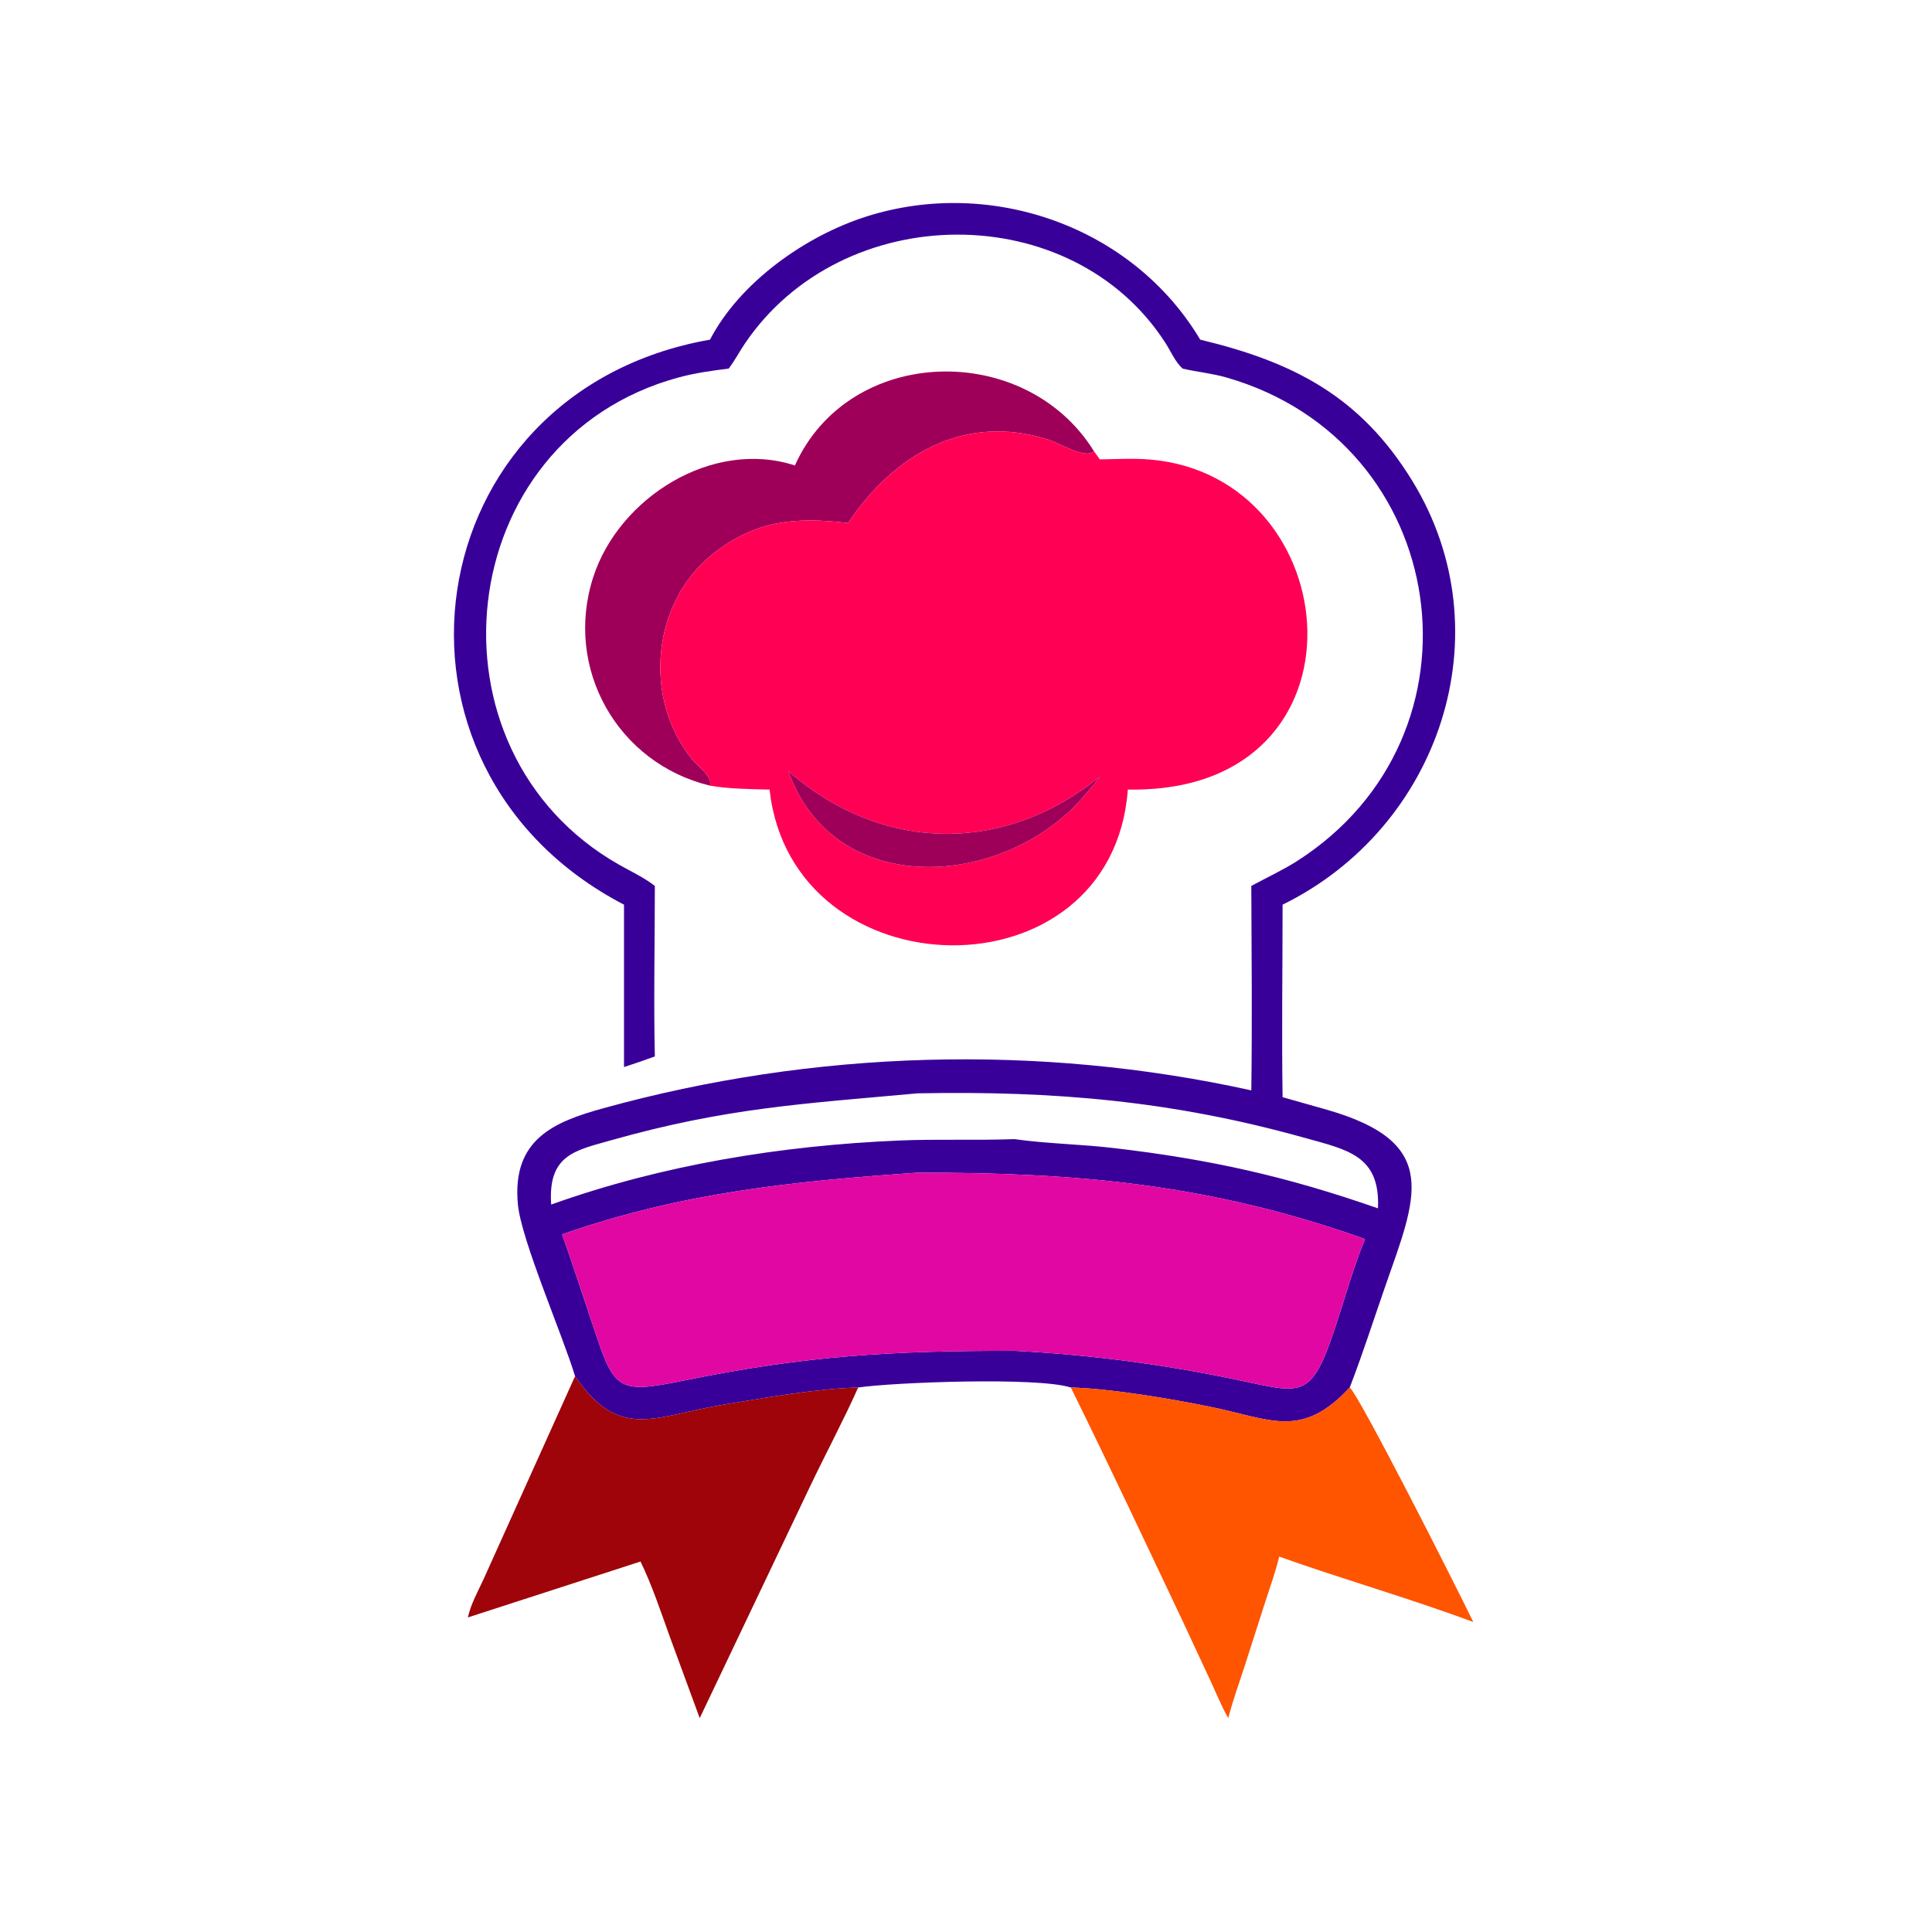
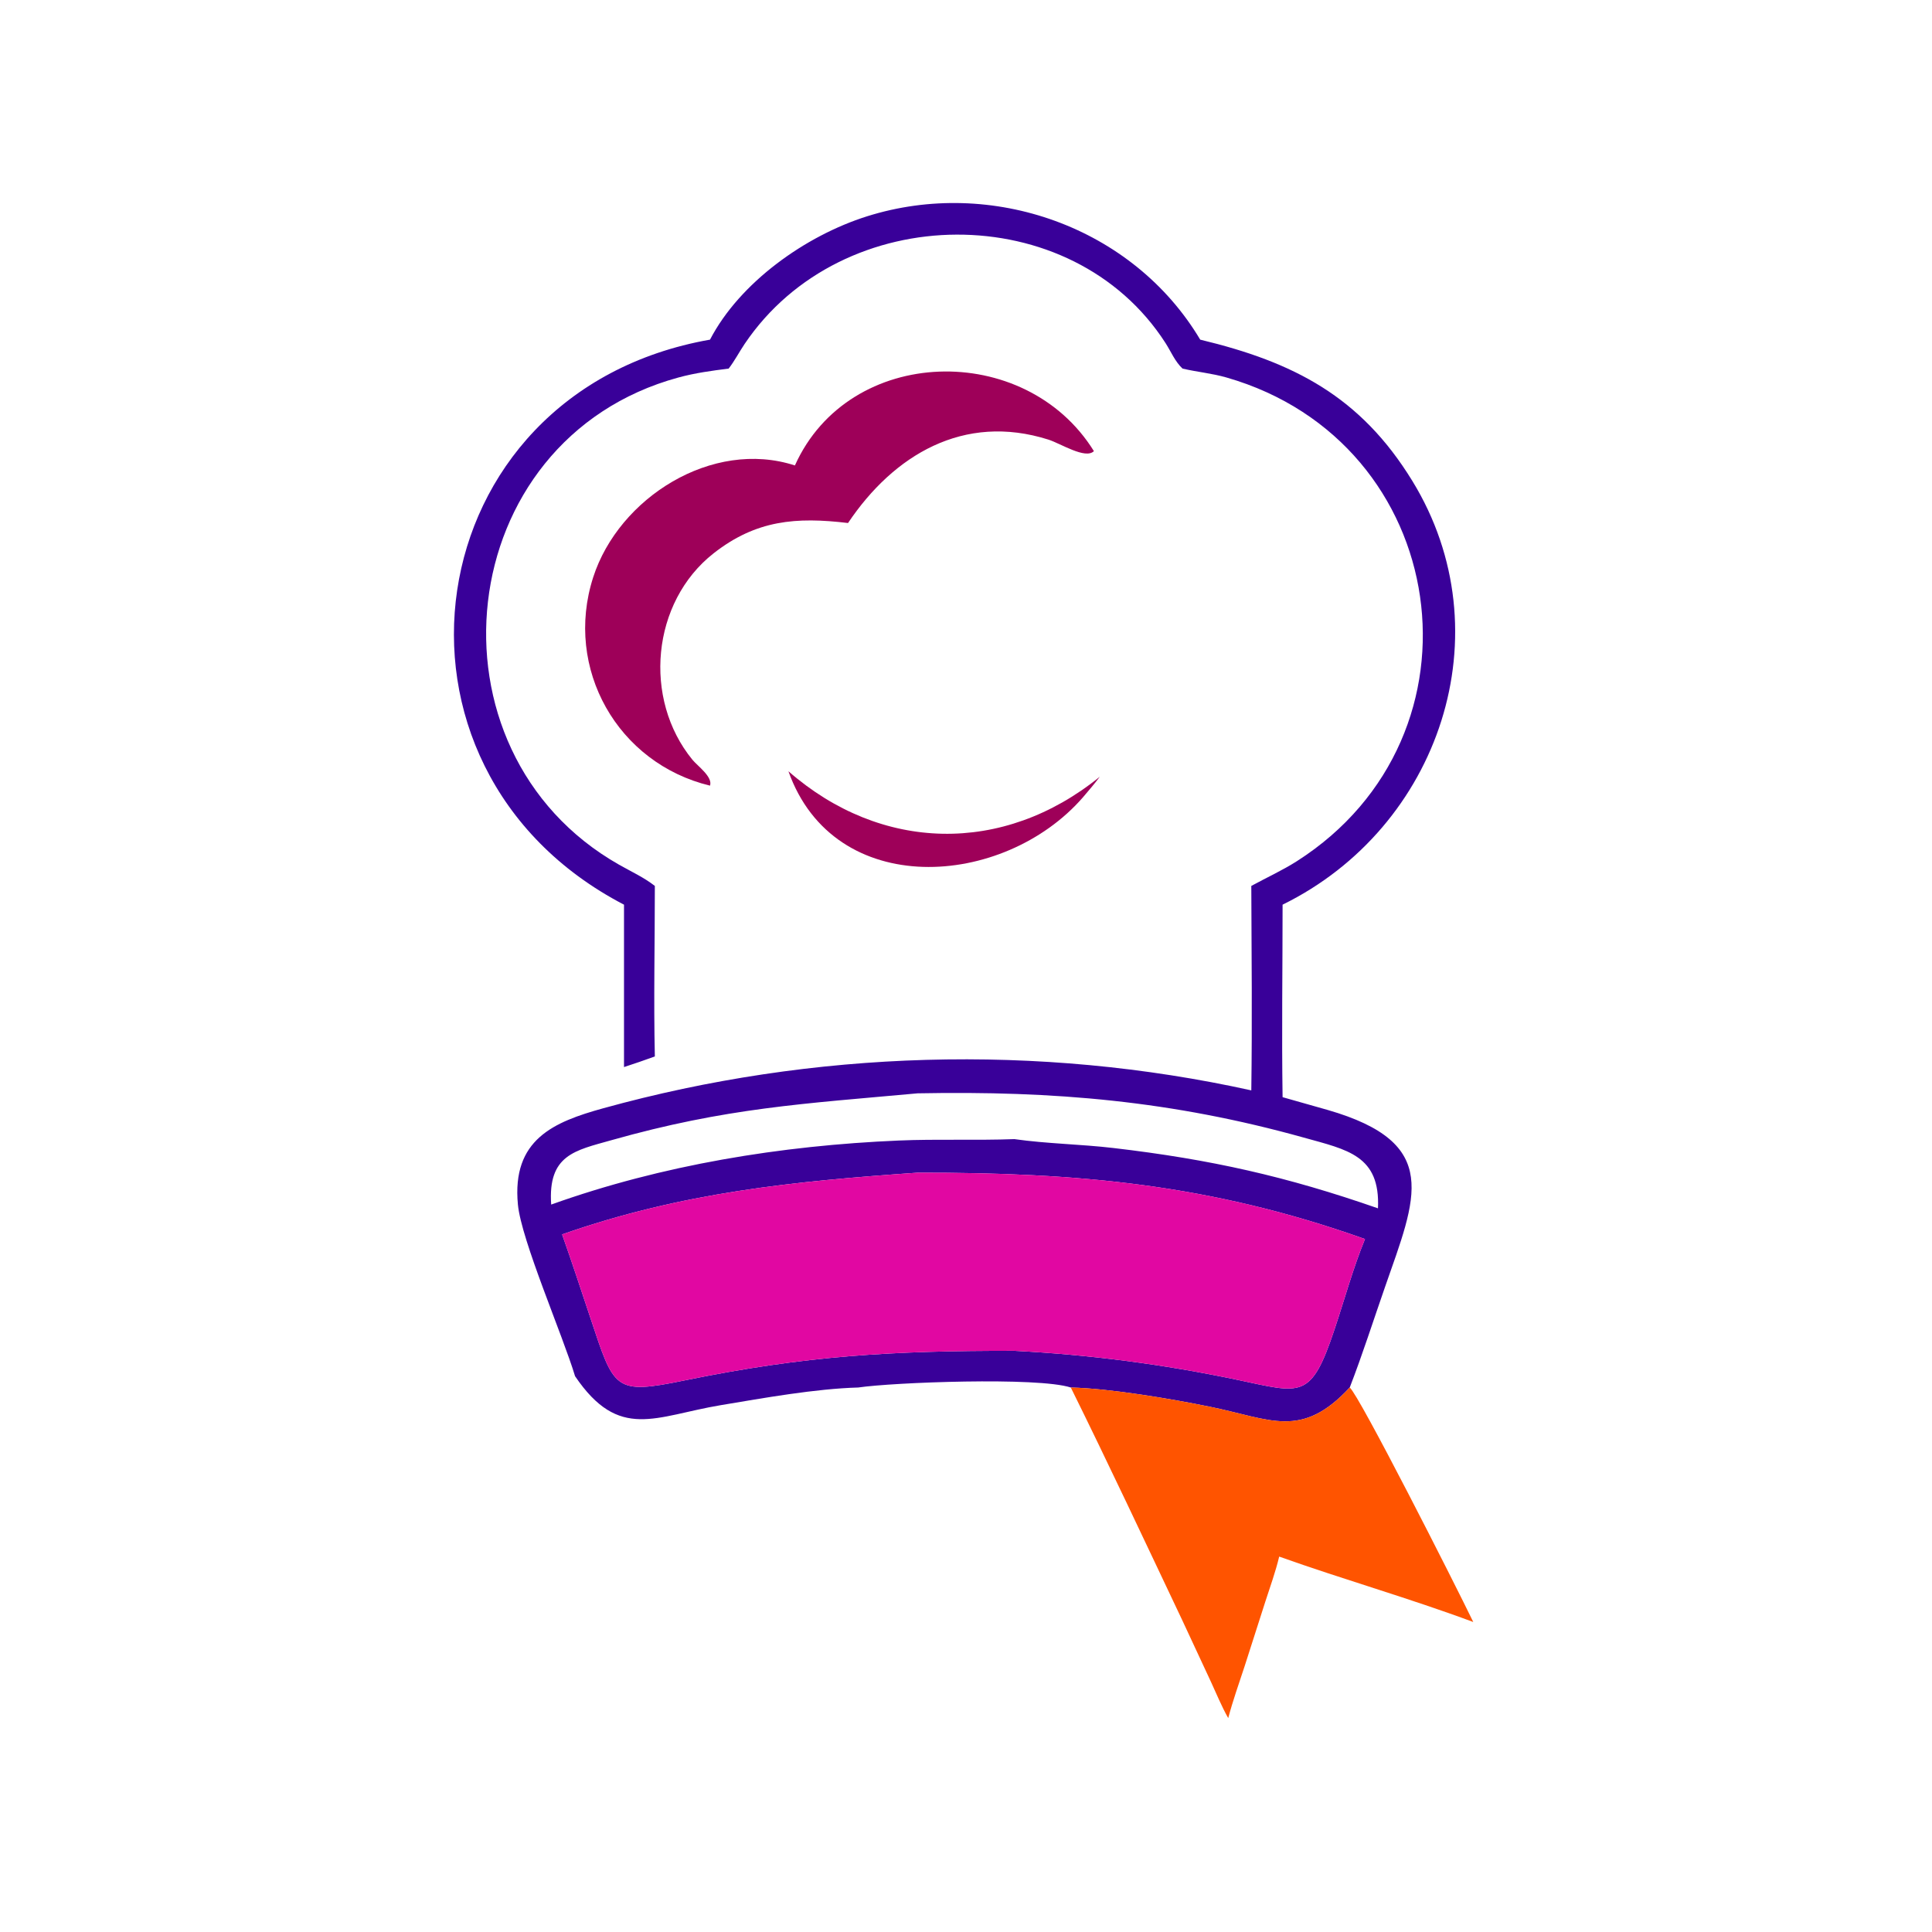
<svg xmlns="http://www.w3.org/2000/svg" width="1024" height="1024">
  <path fill="#390099" transform="scale(2 2)" d="M152.398 364.709C149.171 353.958 138.153 328.671 137.252 319.224C135.605 301.956 146.741 297.332 159.885 293.698C215.603 278.292 275.106 276.489 331.609 288.962C331.85 270.923 331.691 252.824 331.609 234.78C335.634 232.582 339.847 230.672 343.714 228.204C395.873 194.903 384.74 117.196 325.033 100.04C321.163 98.928 317.273 98.59 313.387 97.68C311.387 95.822 310.33 93.178 308.877 90.916C284.078 52.326 223.196 52.795 197.336 91.145C195.896 93.281 194.676 95.653 193.101 97.68C188.598 98.243 184.175 98.847 179.784 100.043C119.429 116.483 110.789 198.935 164.071 229.163C167.268 230.977 170.633 232.51 173.541 234.78C173.546 249.826 173.201 264.936 173.541 279.973C170.834 280.966 168.107 281.882 165.368 282.784L165.368 239.748C95.525 203.42 109.708 103.815 188.161 90.01C196.061 74.82 213.488 62.458 229.779 57.324C262.803 46.919 300.24 60.087 318.067 90.01C342.883 95.97 360.564 105.066 374.298 127.474C398.922 167.649 381.626 219.255 339.898 239.748C339.897 256.742 339.643 273.774 339.898 290.763L351.872 294.157C382.14 302.914 375.332 317.284 367.014 341.151C363.925 350.014 361.083 358.952 357.693 367.704C344.875 381.517 336.82 376.099 320.673 372.808C310.421 370.719 294.237 367.957 283.772 367.704C275.025 364.854 236.586 366.341 227.428 367.704C216.095 368.023 202.362 370.49 191.054 372.376C173.612 375.286 164.09 381.944 152.398 364.709ZM243.198 289.743C213.222 292.483 192.416 293.552 161.965 302.181C152.435 304.881 145.162 306.018 146.069 319.222C175.462 308.698 207.031 303.581 238.18 302.252C248.412 301.816 258.612 302.259 268.819 301.878C277.501 303.11 286.351 303.213 295.074 304.235C320.874 307.256 340.978 311.782 365.178 320.22C365.808 306.189 357.077 304.701 345.509 301.472C310.643 291.738 279.321 289.058 243.198 289.743ZM243.198 310.77C210.263 313.06 180.734 315.984 148.965 327.131C151.562 334.462 153.985 341.851 156.446 349.228C162.804 368.28 162.708 369.659 181.383 365.831C213.743 359.197 236.638 357.955 268.819 357.98C288.881 359.011 308.34 361.563 327.966 365.683C344.944 369.248 347.386 371.106 353.693 352.214C356.337 344.294 358.578 336.078 361.737 328.359C320.755 313.78 285.625 310.726 243.198 310.77Z" />
  <path fill="#9E0059" transform="scale(2 2)" d="M289.897 119.558C287.646 121.79 281.069 117.522 277.819 116.494C255.392 109.397 236.818 120.59 224.738 138.604C210.998 136.963 200.383 137.795 189.121 146.627C172.633 159.557 170.317 185.255 183.506 201.349C184.875 203.019 188.944 205.879 188.161 208.204C163.697 202.315 149.41 177.184 157.198 152.995C163.981 131.924 188.761 116.228 210.658 123.35C225.048 91.344 271.778 90.31 289.897 119.558Z" />
-   <path fill="#FF0054" transform="scale(2 2)" d="M224.738 138.604C236.818 120.59 255.392 109.397 277.819 116.494C281.069 117.522 287.646 121.79 289.897 119.558L291.459 121.744C295.844 121.679 300.357 121.411 304.729 121.779C357.494 126.225 364.762 209.375 300.21 209.254L298.887 209.251C294.749 265.115 209.931 263.44 203.94 209.251C198.712 209.103 193.323 209.099 188.161 208.204C188.944 205.879 184.875 203.019 183.506 201.349C170.317 185.255 172.633 159.557 189.121 146.627C200.383 137.795 210.998 136.963 224.738 138.604ZM208.945 204.395C221.064 238.554 265.915 235.488 286.969 211.325C288.483 209.519 290.061 207.738 291.459 205.84C265.857 226.613 233.493 225.85 208.945 204.395Z" />
  <path fill="#9E0059" transform="scale(2 2)" d="M286.969 211.325C265.915 235.488 221.064 238.554 208.945 204.395C233.493 225.85 265.857 226.613 291.459 205.84C290.061 207.738 288.483 209.519 286.969 211.325Z" />
  <path fill="#E107A2" transform="scale(2 2)" d="M148.965 327.131C180.734 315.984 210.263 313.06 243.198 310.77C285.625 310.726 320.755 313.78 361.737 328.359C358.578 336.078 356.337 344.294 353.693 352.214C347.386 371.106 344.944 369.248 327.966 365.683C308.34 361.563 288.881 359.011 268.819 357.98C236.638 357.955 213.743 359.197 181.383 365.831C162.708 369.659 162.804 368.28 156.446 349.228C153.985 341.851 151.562 334.462 148.965 327.131Z" />
-   <path fill="#9E0409" transform="scale(2 2)" d="M152.398 364.709C164.09 381.944 173.612 375.286 191.054 372.376C202.362 370.49 216.095 368.023 227.428 367.704C223.403 376.7 218.69 385.457 214.461 394.366L185.434 455.316L177.569 433.917C175.139 427.219 172.857 420.22 169.743 413.819L123.987 428.639C124.771 425.097 126.669 421.708 128.184 418.431L152.398 364.709Z" />
  <path fill="#FF5400" transform="scale(2 2)" d="M283.772 367.704C294.237 367.957 310.421 370.719 320.673 372.808C336.82 376.099 344.875 381.517 357.693 367.704C360.257 369.84 385.452 419.536 390.432 429.849C373.357 423.497 355.966 418.569 338.998 412.511C338.047 416.529 336.607 420.474 335.339 424.403L329.857 441.509C328.361 446.084 326.72 450.661 325.492 455.316C323.738 452.221 322.388 448.893 320.896 445.665L313.241 429.227C303.495 408.679 293.853 388.088 283.772 367.704Z" />
</svg>